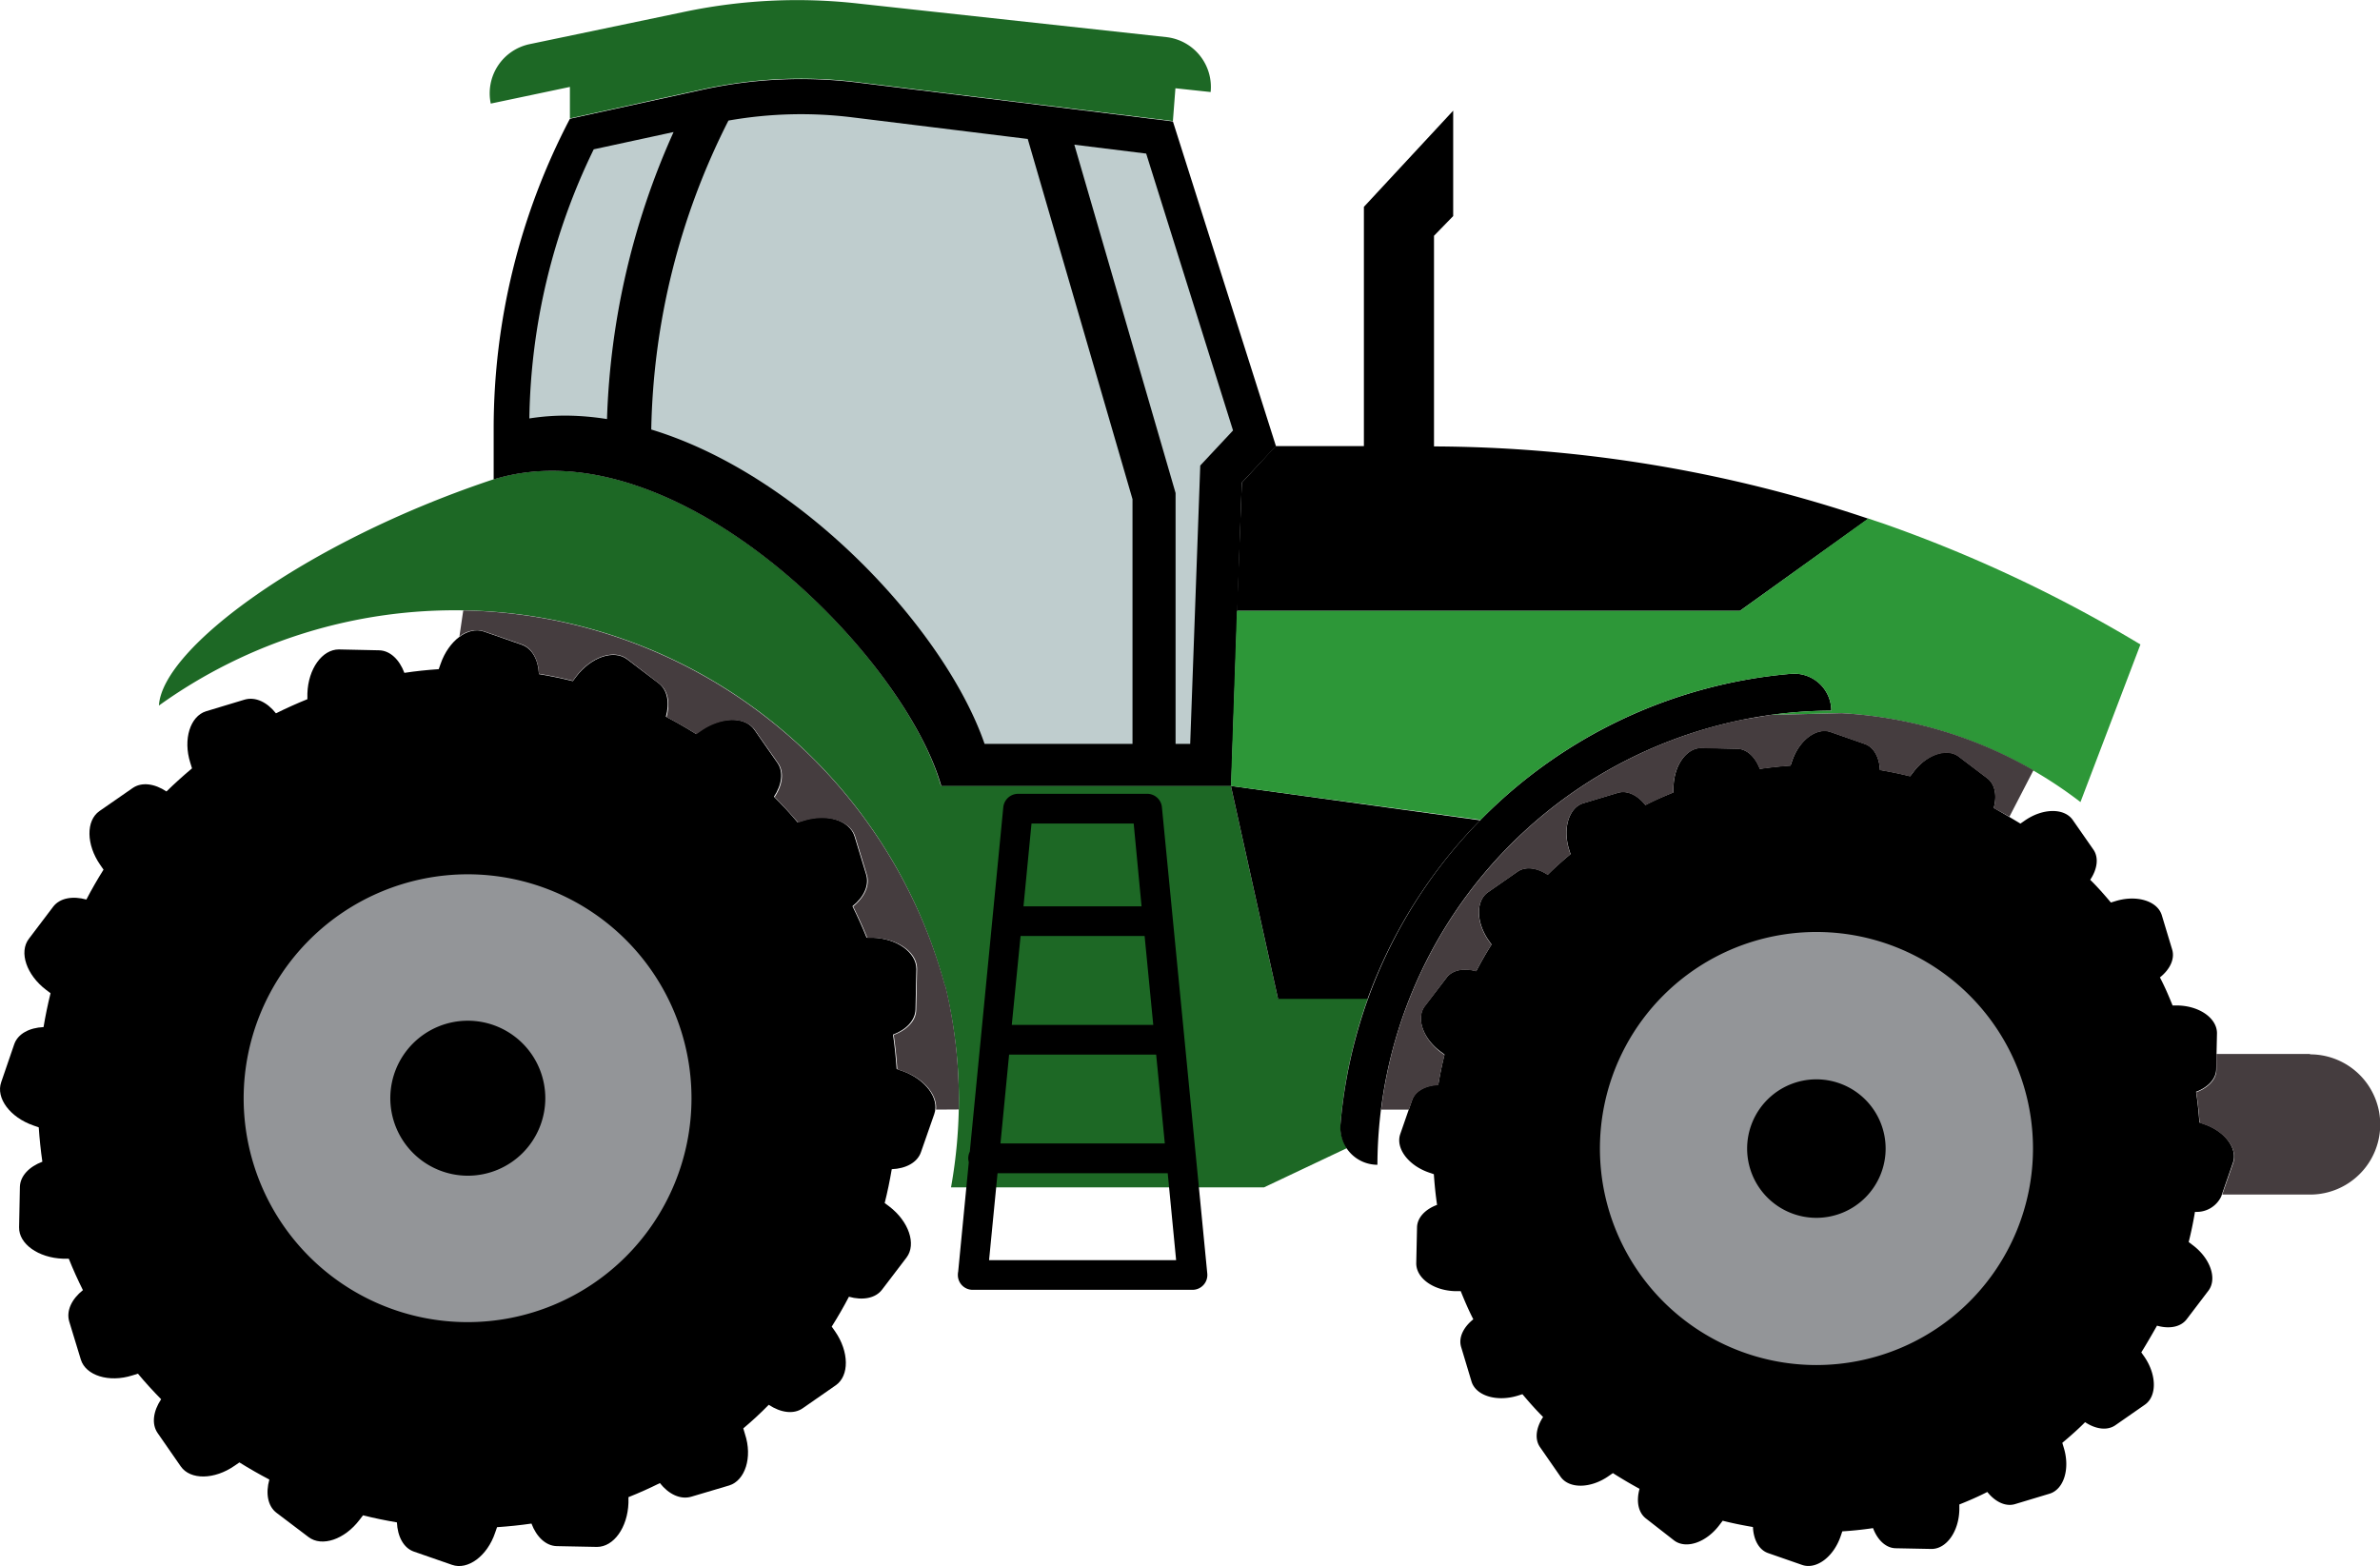
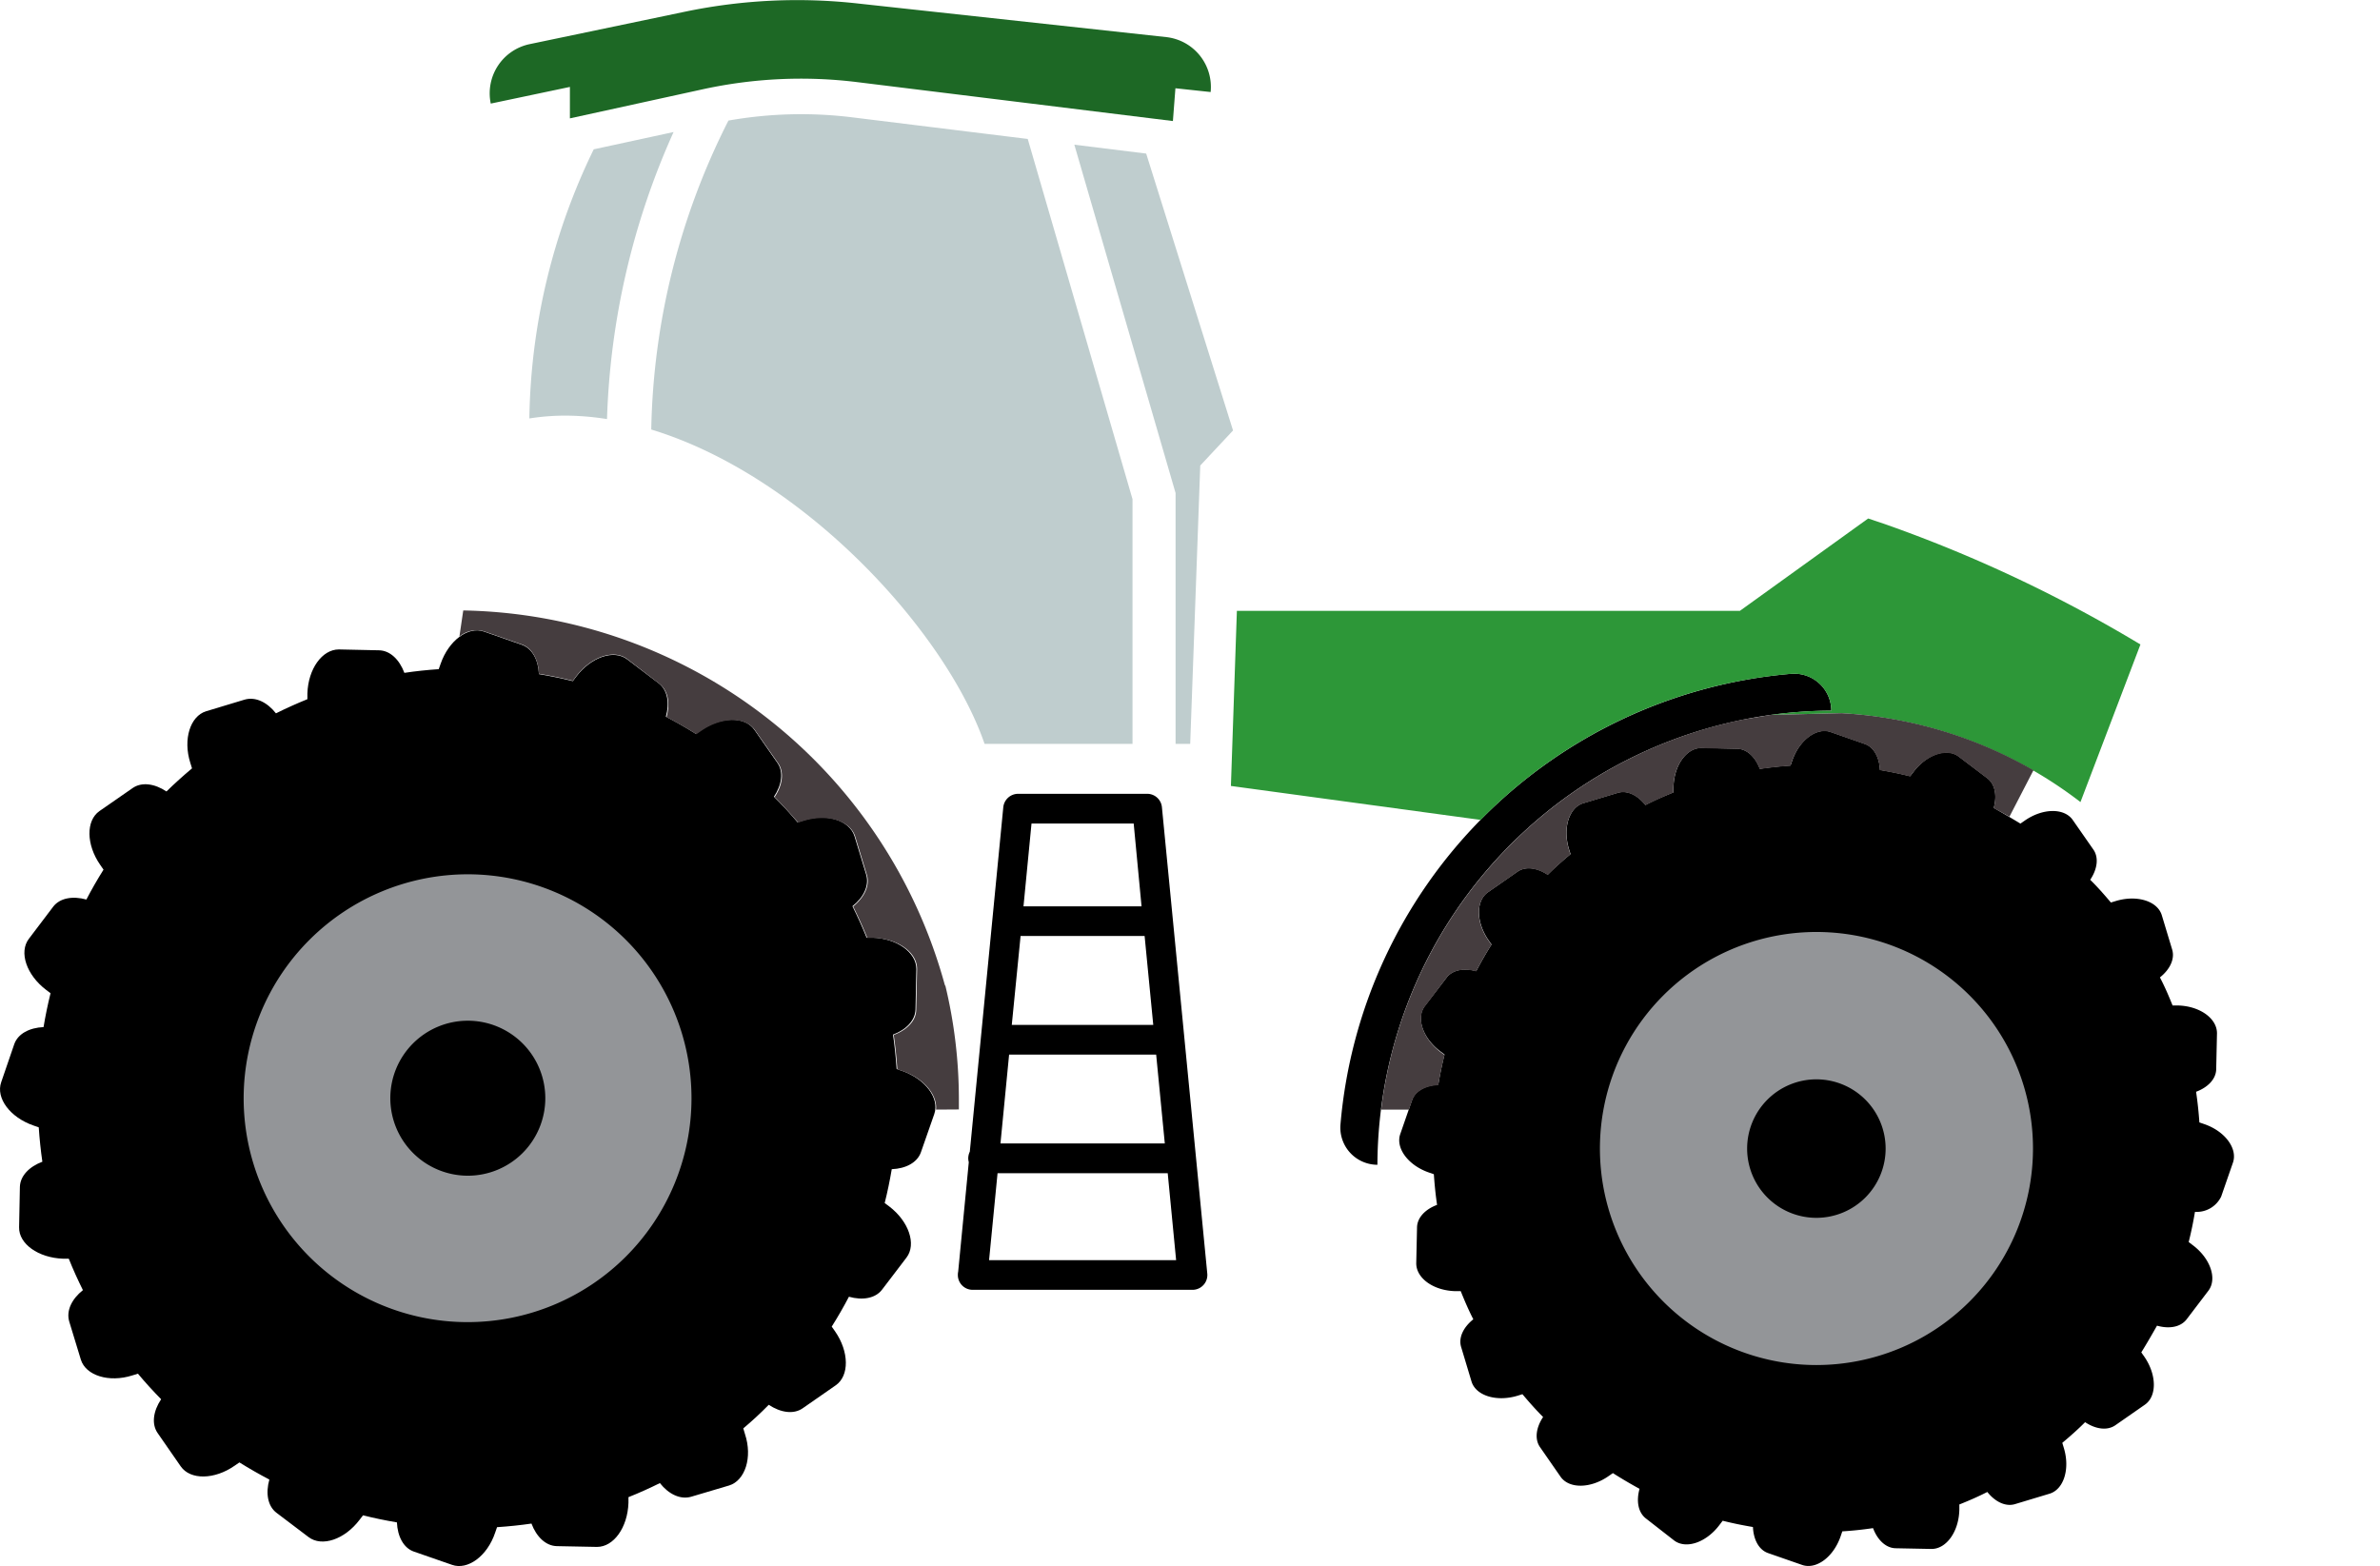
<svg xmlns="http://www.w3.org/2000/svg" viewBox="0 0 302.81 199.25">
  <g id="Layer_2" data-name="Layer 2">
    <g id="Layer_1-2" data-name="Layer 1">
-       <path d="M170.55,143.06a62.38,62.38,0,0,1,3.48-16H162.6l-6-27.09h-8l-28.89,0,0,0h0v0C115,83.15,85.47,53.31,62.15,61.2S20.65,82.46,20.22,89.77a64.55,64.55,0,0,1,100,35.7l0-.18A62,62,0,0,1,122,139.74a63.35,63.35,0,0,1-1,11.33h39.83l10.56-5A4.73,4.73,0,0,1,170.55,143.06Z" style="fill:#1d6825" />
      <path d="M227.88,85.73a62.93,62.93,0,0,0-57.33,57.33,4.73,4.73,0,0,0,4.7,5.14h0A58,58,0,0,1,233,90.42,4.72,4.72,0,0,0,227.88,85.73Z" />
      <path d="M121.87,162.22a1.88,1.88,0,0,0,1.88,1.89h28A1.89,1.89,0,0,0,153.6,162l-5.77-59.32A1.88,1.88,0,0,0,146,101H129.53a1.9,1.9,0,0,0-1.88,1.71l-4.26,43.82a2,2,0,0,0-.2.84,2.08,2.08,0,0,0,.07.5l-1.35,13.93A1.9,1.9,0,0,0,121.87,162.22Zm9.37-57.44h13l1,10.54H130.22Zm-1.39,14.31h15.78l1.1,11.31h-18Zm-1.46,15.09H147.1l1.1,11.31H127.29Zm-1.47,15.09h21.65l1.07,11.07h-23.8Z" />
      <path d="M4.25,143.2l.68.24c.1,1.47.25,2.93.46,4.37-1.67.63-2.83,1.81-2.86,3.22l-.1,5.12c-.05,2.12,2.46,3.89,5.59,4h.73c.55,1.37,1.15,2.7,1.8,4-1.41,1.12-2.15,2.61-1.74,4L10.29,173c.62,2,3.55,2.95,6.55,2l.71-.22c.94,1.13,1.92,2.2,2.95,3.25-1,1.5-1.25,3.15-.44,4.31L23,186.58c1.22,1.74,4.28,1.7,6.85-.09l.61-.42c1.24.77,2.51,1.5,3.81,2.18-.49,1.74-.21,3.38.91,4.23l4.08,3.09c1.7,1.29,4.6.3,6.49-2.2l.44-.57c1.41.36,2.85.65,4.31.9.08,1.79.84,3.26,2.17,3.72l4.84,1.68C59.5,199.81,62,198,63,195l.24-.69c1.48-.1,2.94-.25,4.38-.46.63,1.68,1.81,2.83,3.21,2.87l5.13.1c2.12,0,3.89-2.46,4-5.6v-.73c1.36-.54,2.69-1.14,4-1.79,1.12,1.42,2.62,2.14,4,1.73L92.78,189c2-.62,3-3.55,2-6.55l-.21-.71q1.68-1.41,3.24-3c1.51,1,3.16,1.25,4.32.44l4.2-2.92c1.75-1.21,1.71-4.28-.08-6.86l-.43-.61c.78-1.23,1.51-2.5,2.19-3.8,1.73.49,3.38.21,4.22-.91l3.11-4.08c1.28-1.69.29-4.6-2.2-6.5l-.58-.43c.36-1.42.65-2.85.9-4.31,1.79-.07,3.26-.84,3.72-2.18l1.69-4.84c.7-2-1.14-4.46-4.1-5.49l-.69-.24c-.1-1.47-.25-2.93-.46-4.37,1.68-.63,2.83-1.81,2.86-3.22l.11-5.12c0-2.12-2.46-3.9-5.59-4l-.74,0c-.55-1.36-1.15-2.69-1.8-4,1.41-1.12,2.15-2.6,1.75-4l-1.49-4.9c-.61-2-3.54-3-6.54-2l-.71.22c-.94-1.12-1.93-2.2-3-3.25,1-1.5,1.25-3.15.44-4.31l-2.93-4.21c-1.2-1.74-4.27-1.7-6.85.09l-.61.42c-1.23-.78-2.5-1.5-3.8-2.18.49-1.74.21-3.38-.91-4.24L79.8,83.89c-1.69-1.28-4.59-.3-6.49,2.2l-.43.57c-1.41-.35-2.85-.65-4.31-.89-.08-1.8-.85-3.26-2.17-3.73l-4.84-1.69c-2-.69-4.47,1.14-5.5,4.11l-.24.68c-1.47.1-2.93.25-4.37.47-.63-1.68-1.81-2.84-3.22-2.87l-5.12-.11c-2.12,0-3.9,2.47-4,5.6l0,.73c-1.36.55-2.69,1.15-4,1.8-1.11-1.41-2.6-2.15-4-1.74l-4.9,1.48c-2,.62-2.95,3.55-2,6.55l.22.71c-1.12.94-2.21,1.92-3.25,2.94-1.5-1-3.15-1.24-4.31-.43l-4.21,2.92c-1.74,1.21-1.7,4.28.09,6.85l.42.61c-.78,1.24-1.51,2.51-2.18,3.8-1.74-.48-3.38-.2-4.23.92l-3.09,4.08c-1.29,1.69-.3,4.6,2.19,6.49l.57.43c-.35,1.42-.65,2.86-.89,4.31-1.8.08-3.27.85-3.73,2.18L.15,137.7C-.55,139.71,1.28,142.17,4.25,143.2Z" />
      <path d="M59.53,111.24A28.49,28.49,0,1,1,31,139.73,28.53,28.53,0,0,1,59.53,111.24Z" style="fill:#939598" />
      <path d="M269.2,114.64l-.63.19c-.84-1-1.72-2-2.63-2.89.9-1.34,1.12-2.82.4-3.85l-2.62-3.76c-1.08-1.55-3.82-1.52-6.11.08l-.55.38q-1.65-1-3.39-2c.43-1.55.19-3-.82-3.78l-3.64-2.76c-1.51-1.15-4.1-.27-5.79,2l-.39.51c-1.26-.32-2.54-.58-3.84-.8-.07-1.6-.76-2.91-1.95-3.32l-4.32-1.51c-1.78-.62-4,1-4.9,3.66l-.21.61q-2,.14-3.9.42c-.57-1.5-1.62-2.53-2.88-2.56l-4.57-.1c-1.89,0-3.48,2.2-3.54,5v.65c-1.21.49-2.4,1-3.57,1.61-1-1.26-2.32-1.92-3.53-1.55l-4.38,1.32c-1.81.55-2.63,3.16-1.82,5.84l.2.64c-1,.83-2,1.71-2.9,2.62-1.34-.89-2.81-1.11-3.85-.39l-3.75,2.61c-1.56,1.08-1.53,3.82.07,6.12l.38.54c-.7,1.1-1.35,2.24-1.95,3.39-1.55-.43-3-.18-3.77.82L181.28,128c-1.15,1.5-.27,4.1,2,5.79l.51.38c-.32,1.27-.58,2.55-.8,3.85-1.6.07-2.92.76-3.33,1.94l-1.5,4.32c-.63,1.79,1,4,3.66,4.91l.61.21c.09,1.31.22,2.62.41,3.9-1.5.56-2.53,1.62-2.55,2.88l-.1,4.56c0,1.9,2.2,3.48,5,3.54h.66c.49,1.22,1,2.41,1.6,3.58-1.25,1-1.91,2.32-1.55,3.52l1.32,4.39c.55,1.81,3.17,2.62,5.84,1.82l.64-.2c.84,1,1.72,2,2.63,2.9-.89,1.34-1.11,2.81-.39,3.84l2.61,3.76c1.08,1.55,3.82,1.52,6.11-.08l.55-.38q1.65,1.05,3.39,2c-.43,1.55-.19,3,.82,3.78L213,196c1.51,1.14,4.1.27,5.79-2l.39-.51c1.26.32,2.55.58,3.85.8.07,1.6.75,2.91,1.94,3.32l4.31,1.5c1.8.63,4-1,4.91-3.65l.21-.62c1.32-.08,2.62-.22,3.91-.41.56,1.5,1.62,2.53,2.87,2.56l4.57.09c1.89,0,3.48-2.2,3.54-5v-.66c1.21-.48,2.4-1,3.56-1.59,1,1.26,2.34,1.91,3.54,1.54l4.38-1.32c1.81-.55,2.63-3.16,1.81-5.84l-.19-.63c1-.84,2-1.72,2.9-2.63,1.34.89,2.81,1.11,3.85.39l3.75-2.61c1.56-1.08,1.52-3.82-.07-6.12l-.38-.54c.69-1.11,1.34-2.24,2-3.4,1.55.44,3,.19,3.77-.81l2.77-3.64c1.14-1.51.26-4.11-2-5.8l-.51-.39c.32-1.26.58-2.54.8-3.84a3.46,3.46,0,0,0,3.33-1.94l1.5-4.32c.62-1.79-1-4-3.66-4.91l-.61-.21c-.09-1.31-.23-2.62-.42-3.9,1.5-.56,2.54-1.62,2.56-2.87l.1-4.58c0-1.89-2.2-3.47-5-3.53h-.65c-.49-1.22-1-2.41-1.61-3.57,1.26-1,1.92-2.33,1.56-3.54l-1.32-4.37C274.5,114.64,271.88,113.83,269.2,114.64Z" />
      <path d="M231.11,173.68a27.55,27.55,0,1,1,27.55-27.54A27.57,27.57,0,0,1,231.11,173.68Z" style="fill:#939598" />
-       <path d="M157.37,77.72h64L237.72,66a175,175,0,0,0-55.27-9.2V30l2.44-2.51V14.08L173.53,26.32V56.76H162.29L158,61.41Z" />
-       <path d="M188.32,104.37,156.61,100l6,27.09H174A63.15,63.15,0,0,1,188.32,104.37Z" />
      <path d="M119.8,100l0,0v0Z" />
-       <path d="M119.76,100l28.89,0h8L158,61.41l4.34-4.65L149.23,15.45,109.07,10.5a58.52,58.52,0,0,0-19.66.91l-16.9,3.7a85,85,0,0,0-9.7,39.42V61C86,53.88,115,83.31,119.76,100Z" />
      <polygon points="145.83 19.54 156.88 54.77 152.71 59.23 151.43 94.65 149.57 94.65 149.57 62.73 136.69 18.41 145.83 19.54" style="fill:#bfcdce" />
      <path d="M92.68,15.34a53.2,53.2,0,0,1,15.84-.4l22.24,2.74,13.33,45.83V94.65H125.27c-4.94-14.34-23.1-34.14-42.41-40A90.34,90.34,0,0,1,92.68,15.34Z" style="fill:#bfcdce" />
      <path d="M75.54,19,85.7,16.8a96.2,96.2,0,0,0-8.47,36.52A34.83,34.83,0,0,0,72,52.88a29.77,29.77,0,0,0-4.65.36A80.76,80.76,0,0,1,75.54,19Z" style="fill:#bfcdce" />
      <path d="M148.38,4.72,109.29.46a69.81,69.81,0,0,0-22,1L67.37,5.62a6.39,6.39,0,0,0-4.93,7.56l10.07-2.12v4l16.9-3.7a58.52,58.52,0,0,1,19.66-.91l40.16,4.95.32-4.17,4.48.48h0A6.38,6.38,0,0,0,148.38,4.72Z" style="fill:#1d6825" />
      <path d="M239.69,66.64l-2-.67L221.37,77.72h-64L156.61,100l31.77,4.32a62.66,62.66,0,0,1,39.5-18.58A4.72,4.72,0,0,1,233,90.42a58.6,58.6,0,0,0-7.77.54l9-.22a55,55,0,0,1,30.47,11.31L272.33,82A176.78,176.78,0,0,0,239.69,66.64Z" style="fill:#2d9738" />
      <path d="M180,114.91h0Z" style="fill:#94ddf8" />
      <path d="M234.29,90.74l-9,.22-3.57.6c-.56.12-1.12.23-1.67.36l-1.39.35a58.13,58.13,0,0,0-41.65,42c-.16.65-.31,1.29-.45,1.94-.24,1.14-.45,2.28-.63,3.44-.07.51-.14,1-.2,1.53h3.53l.4-1.16c.41-1.18,1.73-1.87,3.33-1.94.22-1.3.48-2.58.8-3.85l-.51-.38c-2.23-1.69-3.11-4.29-2-5.79l2.76-3.65c.76-1,2.22-1.25,3.77-.82.6-1.15,1.25-2.29,1.95-3.39l-.38-.54c-1.6-2.3-1.63-5-.07-6.12l3.75-2.61c1-.72,2.51-.5,3.85.39.93-.91,1.9-1.79,2.89-2.62l-.19-.64c-.81-2.68,0-5.3,1.82-5.84l4.38-1.32c1.21-.37,2.54.29,3.53,1.55,1.17-.58,2.36-1.12,3.57-1.61v-.65c.06-2.8,1.65-5,3.54-5l4.57.1c1.26,0,2.31,1.06,2.88,2.56q1.92-.28,3.9-.42l.21-.61c.92-2.64,3.12-4.28,4.9-3.66l4.32,1.51c1.19.41,1.88,1.72,1.95,3.32,1.3.22,2.58.48,3.84.8l.39-.51c1.69-2.23,4.28-3.11,5.79-2l3.64,2.76c1,.76,1.25,2.23.82,3.78.67.35,1.34.72,2,1.1L258.72,98A54.8,54.8,0,0,0,234.29,90.74Z" style="fill:#453d3f" />
      <path d="M179.1,116.35h0Z" style="fill:#94ddf8" />
      <path d="M122,141.16c0-.47,0-.95,0-1.42a62,62,0,0,0-1.75-14.45l0,.18a64.71,64.71,0,0,0-61.31-47.8L58.45,81a3.38,3.38,0,0,1,3.11-.68L66.4,82c1.32.47,2.09,1.93,2.17,3.73,1.46.24,2.9.54,4.31.89l.43-.57c1.9-2.5,4.8-3.48,6.49-2.2L83.89,87c1.12.86,1.4,2.5.91,4.24,1.3.68,2.57,1.4,3.8,2.18l.61-.42c2.58-1.79,5.65-1.83,6.85-.09L99,97.1c.81,1.16.56,2.81-.44,4.31,1,1,2,2.13,3,3.25l.71-.22c3-.91,5.93,0,6.54,2l1.49,4.9c.4,1.36-.34,2.84-1.75,4,.65,1.31,1.25,2.64,1.8,4l.74,0c3.13.06,5.64,1.84,5.59,4l-.11,5.12c0,1.41-1.18,2.59-2.86,3.22.21,1.44.36,2.9.46,4.37l.69.24c2.67.92,4.42,3,4.23,4.89Z" style="fill:#453d3f" />
      <polygon points="221.37 77.72 157.39 77.72 157.39 77.72 221.37 77.72 221.49 77.64 221.49 77.64 221.37 77.72" style="fill:#94ddf8" />
      <path d="M176.68,120.82h0Z" style="fill:#94ddf8" />
      <path d="M176,122.37l0-.05Z" style="fill:#94ddf8" />
      <path d="M59.52,149.59a9.86,9.86,0,1,0-9.86-9.86A9.87,9.87,0,0,0,59.52,149.59Z" />
      <path d="M231.11,137.33a8.81,8.81,0,1,0,8.8,8.8A8.81,8.81,0,0,0,231.11,137.33Z" />
-       <path d="M293.89,134.1H282l0,2c0,1.25-1.06,2.31-2.56,2.87.19,1.28.33,2.59.42,3.9l.61.21c2.65.92,4.28,3.12,3.66,4.91l-1.39,4h11.18a8.92,8.92,0,1,0,0-17.84Z" style="fill:#453d3f" />
    </g>
  </g>
</svg>